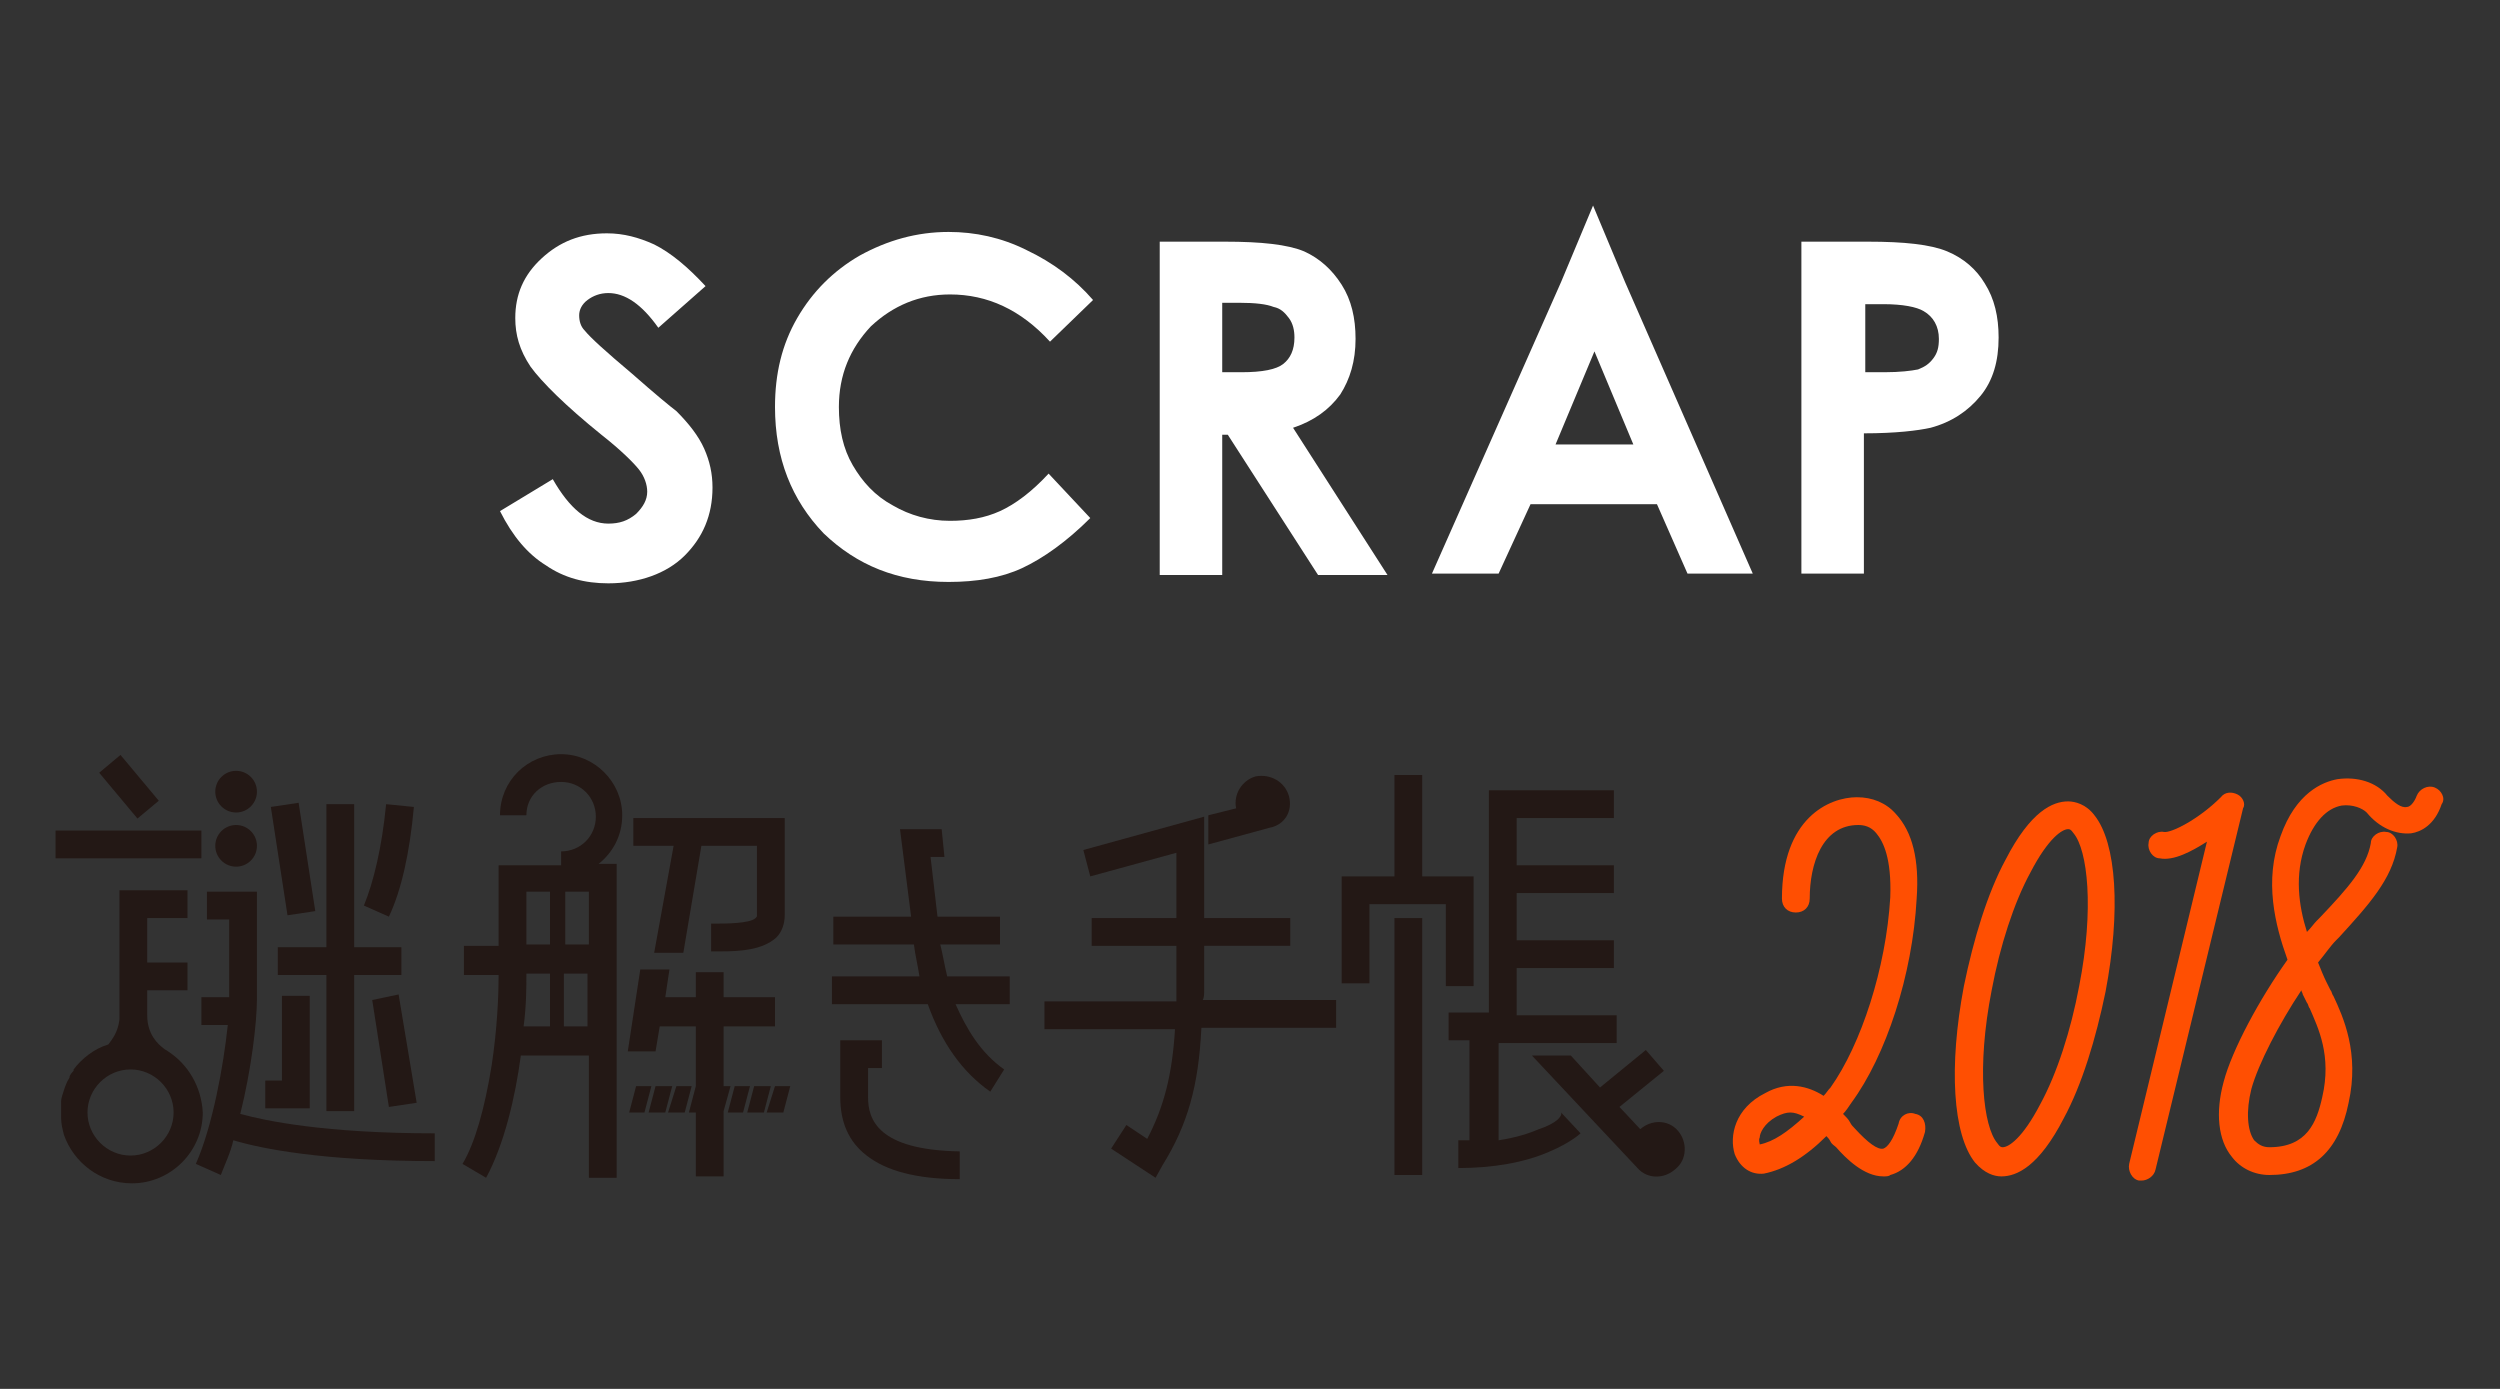
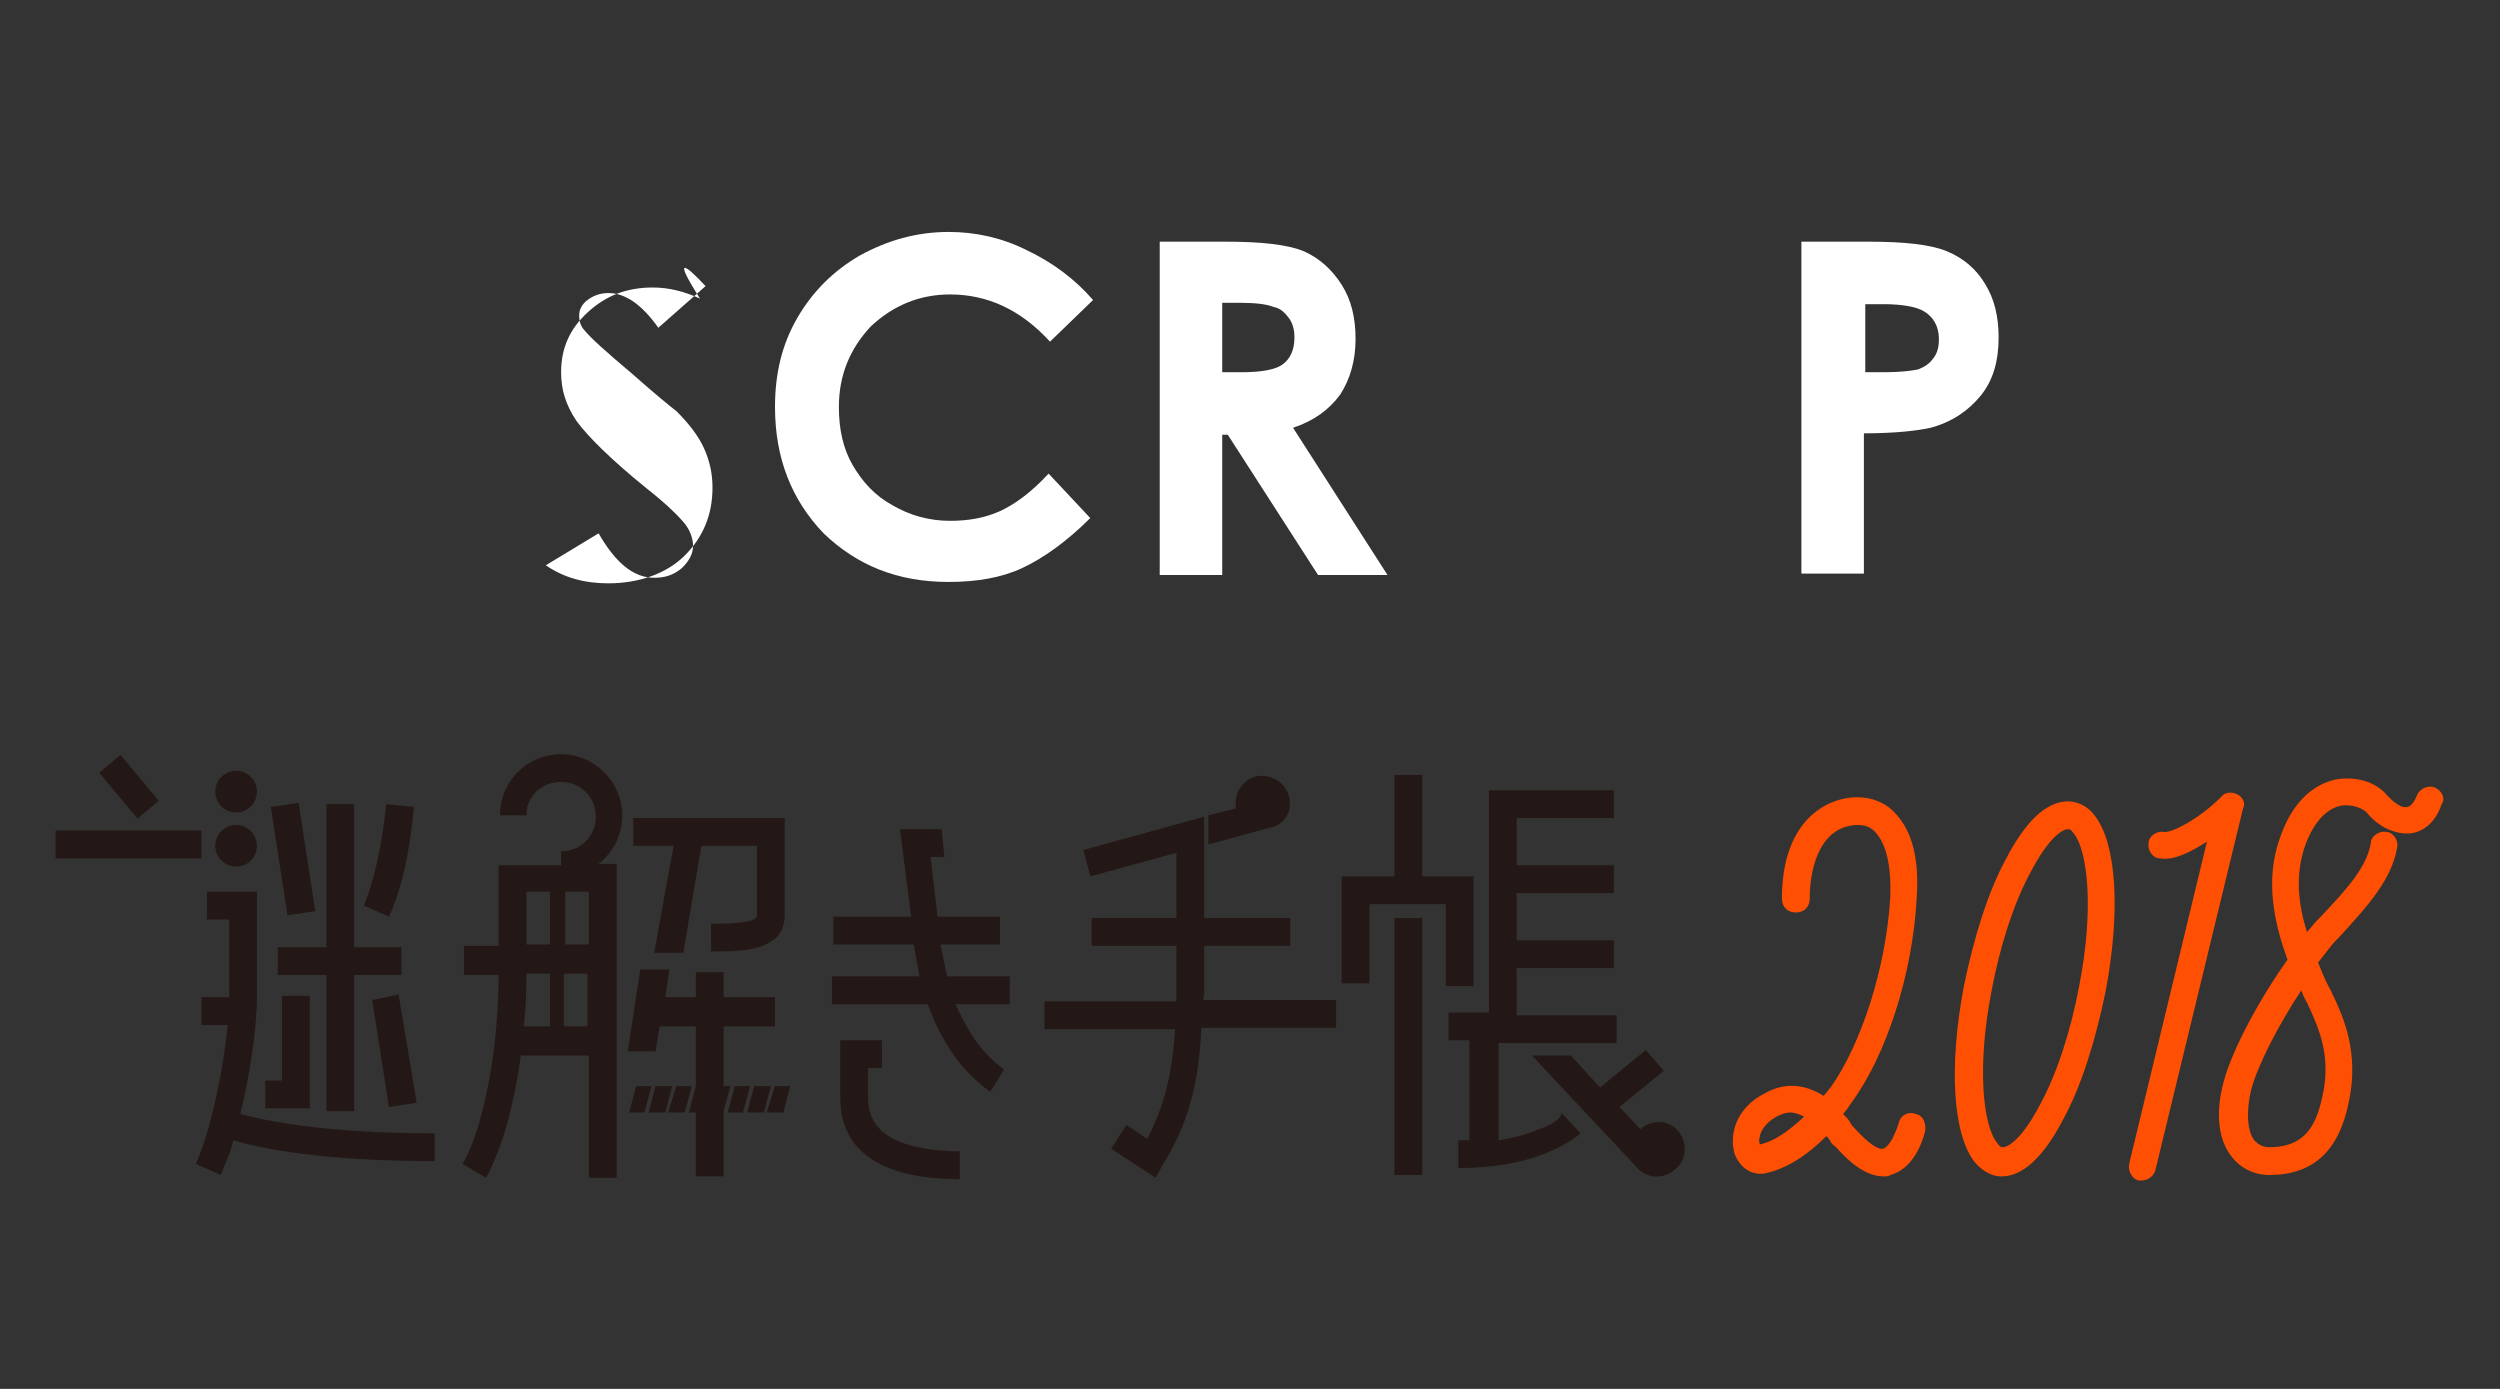
<svg xmlns="http://www.w3.org/2000/svg" version="1.1" x="0px" y="0px" viewBox="0 0 180 100" style="enable-background:new 0 0 180 100;" xml:space="preserve">
  <rect x="0" y="0" width="180" height="100" fill="#333333" stroke="none" />
  <style type="text/css">
	.st0{fill:#FCD000;}
	.st1{opacity:0.3;}
	.st2{fill:#BCB99C;}
	.st3{fill:#D8D8D9;}
	.st4{fill:#FCE471;}
	.st5{fill:#F4F2F3;}
	.st6{fill:#171310;}
	.st7{fill:#958000;}
	.st8{display:none;fill:#FCD000;}
	.st9{fill:#00153B;}
	.st10{fill:#FF4F02;}
	.st11{fill:#231815;}
	.st12{fill:#FFFFFF;}
	.st13{fill:#0E0000;}
	.st14{fill:#8CBE1D;}
	.st15{fill:#F0A854;}
	.st16{fill:#ED9100;}
	.st17{fill:#4C4234;}
	.st18{fill:#424242;}
	.st19{fill:#FF9D00;}
	.st20{fill:none;}
	.st21{fill:#404040;}
	.st22{clip-path:url(#SVGID_2_);}
	.st23{clip-path:url(#SVGID_4_);}
	.st24{fill:#1D2088;}
	.st25{fill:#334769;}
	.st26{fill:none;stroke:#907C86;stroke-miterlimit:10;}
	.st27{fill:none;stroke:#334769;stroke-miterlimit:10;}
	.st28{opacity:0.5;}
	.st29{fill:#55ACEE;}
	.st30{fill:#3C5998;}
	.st31{fill:#00B900;}
	.st32{fill:#3C5998;stroke:#3C5998;stroke-width:0.63;stroke-miterlimit:10;}
	.st33{fill:#252525;}
	.st34{opacity:0.4;}
	.st35{fill:none;stroke:#AE9300;stroke-width:3.871;stroke-linejoin:round;stroke-miterlimit:10;}
	.st36{fill:#AE9300;}
	.st37{fill:none;stroke:#C9AA00;stroke-width:1.29;stroke-linejoin:round;stroke-miterlimit:10;}
	.st38{fill:none;stroke:#E9C400;stroke-width:1.29;stroke-linejoin:round;stroke-miterlimit:10;}
	.st39{fill:none;stroke:#E9C400;stroke-width:1.29;stroke-linecap:round;stroke-linejoin:round;stroke-miterlimit:10;}
	.st40{fill:none;stroke:#C9AA00;stroke-width:1.29;stroke-linecap:round;stroke-linejoin:round;stroke-miterlimit:10;}
	.st41{fill:none;stroke:#E9C400;stroke-width:1.472;stroke-linecap:round;stroke-linejoin:round;stroke-miterlimit:10;}
	.st42{fill:none;stroke:#E9C400;stroke-width:1.249;stroke-linejoin:round;stroke-miterlimit:10;}
	.st43{clip-path:url(#SVGID_8_);}
	.st44{fill:#FCFEF8;}
	.st45{fill:none;stroke:#595757;stroke-width:0.135;stroke-miterlimit:10;}
	.st46{fill:none;stroke:#595757;stroke-width:0.135;stroke-miterlimit:10;stroke-dasharray:2.462,1.231;}
	.st47{fill:none;stroke:#595757;stroke-width:0.135;stroke-miterlimit:10;stroke-dasharray:2.444,1.222;}
	.st48{fill:#595757;}
	.st49{fill:none;stroke:#595757;stroke-width:0.726;stroke-miterlimit:10;}
	.st50{fill:#E4E4E5;}
	.st51{fill:#EB5F47;}
	.st52{fill:none;stroke:#595757;stroke-width:0.538;stroke-linecap:round;stroke-linejoin:round;stroke-miterlimit:10;}
	.st53{fill:none;stroke:#595757;stroke-width:0.673;stroke-linecap:round;stroke-linejoin:round;stroke-miterlimit:10;}
	.st54{fill:#FCFEF8;stroke:#595757;stroke-width:0.673;stroke-linecap:round;stroke-linejoin:round;stroke-miterlimit:10;}
	.st55{fill:#585757;}
	.st56{fill:none;stroke:#585757;stroke-width:0.673;stroke-linecap:round;stroke-linejoin:round;stroke-miterlimit:10;}
	.st57{fill:none;stroke:#EB5F47;stroke-width:0.673;stroke-miterlimit:10;}
	.st58{clip-path:url(#SVGID_10_);}
	.st59{fill:none;stroke:#595757;stroke-width:0.268;stroke-miterlimit:10;}
	.st60{fill:none;stroke:#EB5F47;stroke-width:0.268;stroke-miterlimit:10;}
	.st61{fill:#F5F5F5;}
	.st62{fill:none;stroke:#595757;stroke-width:0.107;stroke-miterlimit:10;stroke-dasharray:2.14,1.07;}
	.st63{fill:#F6B49D;}
	.st64{fill:#B5B5B6;}
	.st65{fill:none;stroke:#595757;stroke-width:2.14;stroke-miterlimit:10;}
	.st66{fill:#FCE3D9;}
	.st67{fill:none;stroke:#F6B49D;stroke-width:0.428;stroke-linecap:round;stroke-linejoin:round;stroke-miterlimit:10;}
	.st68{fill:#FFFFFF;stroke:#595757;stroke-width:0.385;stroke-linecap:round;stroke-linejoin:round;stroke-miterlimit:10;}
	.st69{fill:none;stroke:#595757;stroke-width:0.385;stroke-linecap:round;stroke-linejoin:round;stroke-miterlimit:10;}
	.st70{fill:none;stroke:#595757;stroke-width:0.385;stroke-miterlimit:10;}
	.st71{fill:#FFFFFF;stroke:#595757;stroke-width:0.385;stroke-miterlimit:10;}
	.st72{fill:none;stroke:#EB5F47;stroke-width:0.535;stroke-miterlimit:10;}
	.st73{clip-path:url(#SVGID_14_);}
	.st74{fill:none;stroke:#EB5F47;stroke-width:0.365;stroke-miterlimit:10;}
	.st75{fill:none;stroke:#EB5F47;stroke-width:0.365;stroke-linecap:round;stroke-linejoin:round;stroke-miterlimit:10;}
	.st76{fill:#EB5F47;stroke:#EB5F47;stroke-width:0.466;stroke-linecap:round;stroke-linejoin:round;stroke-miterlimit:10;}
	.st77{fill:none;stroke:#FFFFFF;stroke-width:1.167;stroke-miterlimit:10;}
	.st78{fill:none;stroke:#EB5F47;stroke-width:1.109;stroke-linecap:round;stroke-linejoin:round;stroke-miterlimit:10;}
	.st79{fill:none;stroke:#EB5F47;stroke-width:1.362;stroke-miterlimit:10;}
	.st80{fill:none;stroke:#EB5F47;stroke-width:1.362;stroke-linecap:round;stroke-linejoin:round;stroke-miterlimit:10;}
	.st81{fill:#FFFFFF;stroke:#EB5F47;stroke-width:1.362;stroke-miterlimit:10;}
	.st82{fill:none;stroke:#EB5F47;stroke-width:0.146;stroke-miterlimit:10;}
	.st83{fill:none;stroke:#EB5F47;stroke-width:0.778;stroke-linecap:round;stroke-linejoin:round;stroke-miterlimit:10;}
	.st84{fill:none;stroke:#EB5F47;stroke-width:0.73;stroke-miterlimit:10;}
	.st85{fill:none;stroke:#F1957A;stroke-width:1.46;stroke-linecap:round;stroke-linejoin:round;stroke-dasharray:4.458,4.458;}
	.st86{fill:none;stroke:#F19074;stroke-width:1.46;stroke-linecap:round;stroke-linejoin:round;stroke-dasharray:4.458,4.458;}
	.st87{fill:none;stroke:#EB5F47;stroke-width:1.46;stroke-linecap:round;stroke-linejoin:round;stroke-miterlimit:10;}
	.st88{fill:none;stroke:#F0896E;stroke-width:1.46;stroke-linecap:round;stroke-linejoin:round;stroke-miterlimit:10;}
	.st89{fill:none;stroke:#F0896E;stroke-width:1.095;stroke-linecap:round;stroke-linejoin:round;stroke-miterlimit:10;}
	.st90{clip-path:url(#SVGID_14_);fill:#F5F7F8;}
	.st91{fill:none;stroke:#231815;stroke-width:1.412;stroke-miterlimit:10;}
	.st92{fill:url(#SVGID_15_);}
	.st93{fill:#001653;}
	.st94{fill:#A7A8A8;}
	.st95{fill:url(#SVGID_16_);}
	.st96{fill:url(#SVGID_17_);}
	.st97{fill:#440000;}
	.st98{fill:url(#SVGID_18_);}
	.st99{fill:#EA5B02;}
	.st100{fill:#FCD001;}
	.st101{fill:none;stroke:#00153B;stroke-width:3;stroke-miterlimit:10;}
	.st102{display:none;}
	.st103{display:inline;}
	.st104{display:inline;fill:#FCD000;}
	.st105{display:inline;fill:#00153B;}
	.st106{display:inline;fill:#FFFFFF;}
	.st107{display:inline;opacity:0.7;fill:#00153B;}
	.st108{clip-path:url(#SVGID_20_);}
	.st109{fill:url(#SVGID_21_);}
	.st110{fill:url(#SVGID_22_);}
	.st111{display:inline;fill:#FF4F02;}
	.st112{display:none;opacity:0.7;}
	.st113{display:inline;fill:#FF5CD6;}
</style>
  <g id="レイヤー_1">
-     <rect x="-1134.6" y="-15.6" class="st8" width="2973.9" height="2211" />
    <g>
      <g>
        <g>
          <g>
            <g>
              <g>
-                 <path class="st12" d="M50.8,20.6l-3.4,3c-1.2-1.7-2.4-2.5-3.6-2.5c-0.6,0-1.1,0.2-1.5,0.5c-0.4,0.3-0.6,0.7-0.6,1.1         c0,0.4,0.1,0.8,0.4,1.1c0.4,0.5,1.5,1.5,3.4,3.1c1.7,1.5,2.8,2.4,3.2,2.7c0.9,0.9,1.6,1.8,2,2.7c0.4,0.9,0.6,1.8,0.6,2.8         c0,2-0.7,3.6-2,4.9S46,42,43.8,42c-1.7,0-3.2-0.4-4.5-1.3c-1.3-0.8-2.4-2.1-3.3-3.9l3.8-2.3c1.2,2.1,2.5,3.2,4,3.2         c0.8,0,1.4-0.2,2-0.7c0.5-0.5,0.8-1,0.8-1.6c0-0.5-0.2-1.1-0.6-1.6c-0.4-0.5-1.3-1.4-2.7-2.5c-2.6-2.1-4.3-3.8-5.1-4.9         c-0.8-1.2-1.1-2.3-1.1-3.5c0-1.7,0.6-3.1,1.9-4.3c1.3-1.2,2.8-1.8,4.7-1.8c1.2,0,2.3,0.3,3.4,0.8         C48.3,18.2,49.5,19.2,50.8,20.6z" />
+                 <path class="st12" d="M50.8,20.6l-3.4,3c-1.2-1.7-2.4-2.5-3.6-2.5c-0.6,0-1.1,0.2-1.5,0.5c-0.4,0.3-0.6,0.7-0.6,1.1         c0,0.4,0.1,0.8,0.4,1.1c0.4,0.5,1.5,1.5,3.4,3.1c1.7,1.5,2.8,2.4,3.2,2.7c0.9,0.9,1.6,1.8,2,2.7c0.4,0.9,0.6,1.8,0.6,2.8         c0,2-0.7,3.6-2,4.9S46,42,43.8,42c-1.7,0-3.2-0.4-4.5-1.3l3.8-2.3c1.2,2.1,2.5,3.2,4,3.2         c0.8,0,1.4-0.2,2-0.7c0.5-0.5,0.8-1,0.8-1.6c0-0.5-0.2-1.1-0.6-1.6c-0.4-0.5-1.3-1.4-2.7-2.5c-2.6-2.1-4.3-3.8-5.1-4.9         c-0.8-1.2-1.1-2.3-1.1-3.5c0-1.7,0.6-3.1,1.9-4.3c1.3-1.2,2.8-1.8,4.7-1.8c1.2,0,2.3,0.3,3.4,0.8         C48.3,18.2,49.5,19.2,50.8,20.6z" />
              </g>
              <g>
                <path class="st12" d="M78.7,21.6l-3.1,3c-2.1-2.3-4.5-3.4-7.2-3.4c-2.2,0-4.1,0.8-5.7,2.3c-1.5,1.6-2.3,3.5-2.3,5.8         c0,1.6,0.3,3,1,4.2c0.7,1.2,1.6,2.2,2.9,2.9c1.2,0.7,2.6,1.1,4.1,1.1c1.3,0,2.5-0.2,3.6-0.7c1.1-0.5,2.3-1.4,3.5-2.7l3,3.2         c-1.7,1.7-3.4,2.9-4.9,3.6c-1.5,0.7-3.3,1-5.3,1c-3.7,0-6.6-1.2-9-3.5c-2.3-2.4-3.5-5.4-3.5-9.1c0-2.4,0.5-4.5,1.6-6.4         c1.1-1.9,2.6-3.4,4.5-4.5c2-1.1,4.1-1.7,6.4-1.7c1.9,0,3.8,0.4,5.6,1.3C75.8,18.9,77.4,20.1,78.7,21.6z" />
              </g>
              <path class="st12" d="M83.4,17.4h4.8c2.6,0,4.5,0.2,5.7,0.7c1.1,0.5,2,1.3,2.7,2.4c0.7,1.1,1,2.4,1,3.9c0,1.6-0.4,2.9-1.1,4        c-0.8,1.1-1.9,1.9-3.4,2.4l6.8,10.6h-5l-6.5-10.1H88v10.1h-4.5V17.4 M88,26.8h1.4c1.5,0,2.5-0.2,3-0.6c0.5-0.4,0.8-1,0.8-1.9        c0-0.5-0.1-1-0.4-1.4c-0.3-0.4-0.6-0.7-1.1-0.8c-0.5-0.2-1.3-0.3-2.5-0.3H88V26.8z" />
-               <path class="st12" d="M112.4,20.3l2.3-5.5l2.3,5.5l9.2,21h-4.7l-2.2-5h-9.1l-2.3,5h-4.8L112.4,20.3 M114.8,25.3l-2.8,6.7h5.6        L114.8,25.3z" />
              <path class="st12" d="M129.6,17.4h4.9c2.6,0,4.5,0.2,5.7,0.7c1.2,0.5,2.1,1.3,2.7,2.3c0.7,1.1,1,2.4,1,3.9        c0,1.7-0.4,3.1-1.3,4.2c-0.9,1.1-2.1,1.9-3.6,2.3c-0.9,0.2-2.5,0.4-4.8,0.4v10.1h-4.5V17.4 M134.2,26.8h1.5        c1.1,0,1.9-0.1,2.4-0.2c0.5-0.2,0.8-0.4,1.1-0.8c0.3-0.4,0.4-0.8,0.4-1.4c0-0.9-0.4-1.6-1.1-2c-0.5-0.3-1.5-0.5-2.9-0.5h-1.3        V26.8z" />
            </g>
          </g>
        </g>
      </g>
      <g>
        <g>
          <g>
            <path class="st11" d="M67.7,68H72v-2h-4.5L67,61.7h1l-0.2-2h-3l0.8,6.3h-5.6v2h5.8c0.1,0.8,0.3,1.6,0.4,2.3h-6.3v2h6.9       c1,2.8,2.5,4.9,4.5,6.3l1-1.6c-1.7-1.2-2.7-2.9-3.5-4.7h3.9v-2h-4.5C68,69.5,67.9,68.8,67.7,68z" />
            <path class="st11" d="M62.5,79v-2.1h1v-2h-3V79c0,1.8,0.6,3.2,1.9,4.2c1.4,1.1,3.6,1.7,6.7,1.7v-2C63.2,82.8,62.5,80.6,62.5,79       z" />
-             <path class="st11" d="M12.1,75.7L12.1,75.7C12.1,75.7,12.1,75.7,12.1,75.7L12.1,75.7L12.1,75.7c-0.1-0.1-0.2-0.1-0.3-0.2l0,0       c-0.4-0.3-1.2-1-1.2-2.4v-1.8h2.9v-2h-2.9v-3.2h2.9v-2h-2.9h-2v9.3c-0.1,0.9-0.5,1.4-0.8,1.8c-1,0.3-1.9,1-2.5,1.8l0,0       c0,0,0,0,0,0.1C5.2,77.2,5,77.4,5,77.6c-0.2,0.3-0.3,0.6-0.4,0.9c-0.1,0.3-0.2,0.6-0.2,0.8c0,0.2,0,0.3,0,0.5       c0,0.1,0,0.2,0,0.3c0,0.1,0,0.3,0,0.4c0,0.4,0.1,0.8,0.2,1.2c0.7,2,2.6,3.5,4.9,3.5c2.8,0,5.1-2.3,5.1-5.1       C14.5,78.2,13.5,76.6,12.1,75.7z M9.4,83.2c-1.7,0-3.1-1.4-3.1-3.1c0-1.7,1.4-3.1,3.1-3.1c1.7,0,3.1,1.4,3.1,3.1       C12.5,81.8,11.1,83.2,9.4,83.2z" />
            <rect x="4" y="59.8" class="st11" width="10.5" height="2" />
            <polygon class="st11" points="20,68.2 20,70.2 23.5,70.2 23.5,80 25.5,80 25.5,70.2 28.9,70.2 28.9,68.2 25.5,68.2 25.5,57.9        23.5,57.9 23.5,68.2      " />
            <polygon class="st11" points="26.8,72 28,79.7 30,79.4 28.7,71.6      " />
            <polygon class="st11" points="22.7,65.6 21.5,57.8 19.5,58.1 20.7,65.9      " />
            <polygon class="st11" points="22.3,79.8 22.3,77.8 22.3,71.7 20.3,71.7 20.3,77.8 19.1,77.8 19.1,79.8 20.3,79.8      " />
            <rect x="8.3" y="54.5" transform="matrix(0.767 -0.641 0.641 0.767 -34.159 19.156)" class="st11" width="2" height="4.3" />
            <circle class="st11" cx="17" cy="57" r="1.5" />
            <circle class="st11" cx="17" cy="60.9" r="1.5" />
            <path class="st11" d="M18.5,71.9v-7.7h-3.6v2h1.6v5.6h-2v2h1.9c-0.3,2.9-1.1,7.3-2.3,10l1.8,0.8c0.3-0.8,0.7-1.6,0.9-2.5       c2,0.6,6.4,1.5,14.5,1.5v-2c-7.9,0-12.2-0.9-14-1.4C18.1,77,18.5,73.6,18.5,71.9z" />
            <path class="st11" d="M29.8,58.1l-2-0.2c-0.3,3.1-0.9,5.6-1.6,7.3L28,66C28.9,64.1,29.5,61.4,29.8,58.1z" />
            <polygon class="st11" points="45.8,78.2 45.3,80.1 46.4,80.1 46.9,78.2      " />
            <polygon class="st11" points="47.2,78.2 46.7,80.1 47.9,80.1 48.4,78.2      " />
            <polygon class="st11" points="48.7,78.2 48.1,80.1 49.3,80.1 49.8,78.2      " />
            <polygon class="st11" points="52.6,78.2 52.1,78.2 52.1,73.9 55.8,73.9 55.8,71.8 52.1,71.8 52.1,70 50.1,70 50.1,71.8        47.9,71.8 48.2,69.8 46.1,69.8 45.2,75.7 47.2,75.7 47.5,73.9 50.1,73.9 50.1,78.2 49.6,80.1 50.1,80.1 50.1,84.7 52.1,84.7        52.1,80      " />
            <polygon class="st11" points="52.9,78.2 52.4,80.1 53.5,80.1 54,78.2      " />
            <polygon class="st11" points="54.3,78.2 53.8,80.1 55,80.1 55.5,78.2      " />
            <polygon class="st11" points="55.2,80.1 56.4,80.1 56.9,78.2 55.8,78.2      " />
            <path class="st11" d="M47.1,68.6h2.1l1.3-7.7h4v5c0,0.1,0,0.1-0.1,0.2c-0.4,0.4-2.2,0.4-2.9,0.4c-0.1,0-0.2,0-0.3,0v2       c0.1,0,0.2,0,0.3,0c0.1,0,0.3,0,0.4,0c1.4,0,3-0.1,4-1c0.4-0.4,0.6-1,0.6-1.6v-7H45.6v2h2.9L47.1,68.6z" />
            <path class="st11" d="M44.8,58.7c0-2.4-2-4.4-4.4-4.4c-2.4,0-4.4,1.9-4.4,4.4h1.9c0-1.4,1.1-2.4,2.5-2.4c1.4,0,2.5,1.1,2.5,2.5       c0,1.4-1.1,2.5-2.5,2.5v1h-4.5v5.8h-2.5v2.1h2.5v0.1c0,1.3-0.1,3.8-0.5,6.4c-0.5,3.1-1.2,5.6-2.1,7.1l1.7,1       c1.3-2.4,2.1-5.8,2.5-8.8h4.9v8.8h2V62.2h-1.3C44.1,61.4,44.8,60.2,44.8,58.7z M42.4,64.2v3.8h-1.7v-3.8H42.4z M37.9,64.2h1.7       v3.8h-1.7V64.2z M37.9,70.2v-0.1h1.7v3.8h-1.9C37.9,72.4,37.9,71.1,37.9,70.2z M40.6,73.9v-3.8h1.7v3.8H40.6z" />
            <path class="st11" d="M86.7,71.3v-3.2h6.2v-2h-6.2v-7.3L78,61.2l0.5,1.9l6.2-1.7v4.7h-6.1v2h6.1v3.2c0,0.3,0,0.6,0,0.8h-9.5v2       h9.4c-0.2,3.3-0.8,5.6-2,7.9l-1.5-1L80,82.7l3.2,2.1l0.5-0.9c1.8-2.9,2.6-5.7,2.8-9.9h9.7v-2h-9.6       C86.7,71.8,86.7,71.6,86.7,71.3z" />
            <path class="st11" d="M92.8,57.3c-0.3-1-1.3-1.6-2.4-1.4c-1,0.3-1.6,1.3-1.4,2.3l-2,0.5l0,2.1l4.4-1.2       C92.5,59.4,93.1,58.4,92.8,57.3z" />
            <rect x="100.4" y="66.1" class="st11" width="2" height="18.5" />
            <polygon class="st11" points="106.1,71 106.1,63.1 102.4,63.1 102.4,55.8 100.4,55.8 100.4,63.1 96.6,63.1 96.6,70.8        98.6,70.8 98.6,65.1 104.1,65.1 104.1,71      " />
            <path class="st11" d="M120.8,81.4c-0.7-0.8-1.9-0.8-2.7-0.1l-1.5-1.6l3.2-2.6l-1.3-1.5l-3.3,2.7l-2.1-2.3l-2.8,0l7.6,8.1       c0.7,0.8,1.9,0.8,2.7,0.1C121.5,83.5,121.5,82.2,120.8,81.4z" />
            <path class="st11" d="M110.8,81.3c-0.7,0.3-1.6,0.6-2.9,0.8v-7h8.5v-2h-7.2v-3.4h7v-2h-7v-3.4h7v-2h-7v-3.4h7v-2h-7h-1h-1v16       h-2.9v2h1.5v7.2c-0.3,0-0.5,0-0.8,0v2c2.5,0,4.8-0.4,6.6-1.2c1.4-0.6,2.1-1.2,2.2-1.3l-1.4-1.5C112.5,80.4,112,80.9,110.8,81.3       z" />
          </g>
          <g>
            <g>
              <g>
                <path class="st10" d="M137.9,80.2c-0.5-0.2-1.1,0.1-1.2,0.7c-0.4,1.2-0.8,1.7-1.1,1.8c-0.4,0.1-1.1-0.4-2.1-1.5         c-0.1-0.1-0.2-0.2-0.3-0.4c-0.1-0.2-0.3-0.4-0.5-0.6c0.2-0.2,0.4-0.5,0.6-0.8c2.5-3.4,4.4-9.2,4.7-14.7         c0.2-2.8-0.3-4.8-1.5-6.1c-0.7-0.8-1.7-1.2-2.8-1.2c-2,0-5.4,1.5-5.4,7.3c0,0.6,0.4,1,1,1c0.6,0,1-0.4,1-1         c0-2.5,0.9-5.3,3.5-5.3c0.4,0,0.9,0.1,1.3,0.6c0.5,0.6,1.1,1.8,1,4.6c-0.3,5.1-2.1,10.6-4.3,13.7c-0.2,0.2-0.3,0.4-0.5,0.6         c-1.1-0.7-2.6-1.1-4.2-0.2c-2.2,1.1-2.6,3.1-2.2,4.4c0.4,1,1.2,1.5,2.1,1.4c1.5-0.3,3-1.2,4.5-2.7c0.1,0.1,0.2,0.2,0.3,0.4         c0.1,0.2,0.3,0.3,0.4,0.4c0.7,0.8,2,2.1,3.4,2.1c0.2,0,0.4,0,0.5-0.1c1.1-0.3,2-1.3,2.5-3.1         C138.7,80.9,138.5,80.3,137.9,80.2z M126.7,82.4c0-0.1-0.1-0.3,0-0.5c0-0.3,0.3-1,1.2-1.5c0.4-0.2,0.7-0.3,1-0.3         c0.3,0,0.6,0.1,1,0.3C128.7,81.5,127.7,82.2,126.7,82.4z" />
              </g>
            </g>
            <g>
              <g>
                <path class="st10" d="M148.9,57.7c-1.1,0-2.7,0.7-4.5,4.2c-1.3,2.4-2.3,5.7-3,9.1c-1.1,5.8-0.8,10.7,0.8,12.7         c0.7,0.8,1.4,1,1.9,1c1.1,0,2.7-0.7,4.5-4.2c1.3-2.4,2.3-5.7,3-9.1c1.1-5.8,0.8-10.7-0.8-12.7         C150.2,57.9,149.4,57.7,148.9,57.7z M149.7,71c-0.6,3.2-1.6,6.3-2.8,8.5c-1.3,2.5-2.3,3.1-2.7,3.1c-0.1,0-0.2,0-0.4-0.3         c-1-1.2-1.5-5.4-0.4-11c0.6-3.2,1.6-6.3,2.8-8.5c1.3-2.5,2.3-3.1,2.7-3.1c0.1,0,0.2,0,0.4,0.3         C150.3,61.2,150.8,65.4,149.7,71z" />
              </g>
            </g>
            <g>
              <path class="st10" d="M161.1,57.2c-0.4-0.2-0.9-0.2-1.2,0.2c-1.6,1.6-3.6,2.6-4.1,2.5c-0.5-0.1-1.1,0.3-1.1,0.8        c-0.1,0.5,0.3,1.1,0.8,1.1c1,0.2,2.3-0.5,3.4-1.2l-5.6,23.2c-0.1,0.5,0.2,1.1,0.7,1.2c0.1,0,0.2,0,0.2,0c0.4,0,0.9-0.3,1-0.8        l6.3-26C161.7,57.9,161.5,57.4,161.1,57.2z" />
            </g>
            <g>
              <g>
                <path class="st10" d="M175.3,56.7c-0.5-0.2-1.1,0.1-1.3,0.6c-0.1,0.3-0.4,0.8-0.7,0.8c-0.4,0.1-0.9-0.3-1.4-0.8         c-0.8-1-2.2-1.4-3.6-1.2c-1.1,0.2-3,1-4.1,4.1c-1.2,3.2-0.4,6.4,0.5,8.9c-2,2.8-4,6.5-4.6,8.8c-0.6,2.2-0.4,4.2,0.6,5.4         c0.6,0.8,1.6,1.3,2.7,1.3c3.1,0,5-1.7,5.7-5.2c0.8-3.6-0.4-6.2-1.1-7.7c-0.1-0.1-0.1-0.3-0.2-0.4c-0.1-0.2-0.2-0.4-0.3-0.6         c-0.2-0.4-0.4-0.9-0.6-1.4c0.5-0.6,0.9-1.2,1.3-1.6l0.2-0.2c2.2-2.4,3.8-4.2,4.2-6.5c0.1-0.5-0.3-1.1-0.8-1.1         c-0.5-0.1-1.1,0.3-1.1,0.8c-0.3,1.7-1.6,3.2-3.7,5.4l-0.2,0.2c-0.2,0.2-0.4,0.5-0.7,0.8c-0.6-1.9-0.9-4.1-0.1-6.3         c0.6-1.6,1.5-2.6,2.6-2.8c0.8-0.1,1.5,0.2,1.8,0.5c0.9,1.1,2.1,1.6,3.2,1.5c0.7-0.1,1.7-0.6,2.2-2.1         C176.1,57.5,175.8,56.9,175.3,56.7z M165.7,71.3c0,0.1,0.1,0.2,0.1,0.3c0.1,0.2,0.2,0.4,0.3,0.6c0.1,0.1,0.1,0.3,0.2,0.4         c0.6,1.4,1.6,3.4,0.9,6.4c-0.4,1.8-1.1,3.6-3.8,3.6c-0.5,0-0.8-0.2-1.1-0.5c-0.5-0.7-0.6-2.1-0.2-3.7         C162.6,76.6,164.1,73.7,165.7,71.3z" />
              </g>
            </g>
          </g>
        </g>
      </g>
    </g>
  </g>
  <g id="レイヤー_3">
</g>
  <g id="レイヤー_4">
</g>
  <g id="RollOver" class="st102">
</g>
  <g id="MENU" class="st102">
    <rect x="-29.1" y="-16.6" class="st105" width="762.9" height="1384" />
    <g class="st103">
      <g>
        <g>
          <rect x="124.1" y="92.1" transform="matrix(0.767 -0.641 0.641 0.767 -33.397 104.257)" class="st0" width="5.6" height="12.1" />
          <circle class="st0" cx="148.3" cy="99.1" r="4.3" />
        </g>
      </g>
    </g>
  </g>
  <g id="RollOver_1_" class="st102">
    <g class="st103">
      <g>
        <g>
          <rect x="124.1" y="92.1" transform="matrix(0.767 -0.641 0.641 0.767 -33.397 104.257)" class="st12" width="5.6" height="12.1" />
          <circle class="st12" cx="148.3" cy="99.1" r="4.3" />
        </g>
      </g>
    </g>
  </g>
  <g id="変更箇所" class="st112">
    <rect x="-21.7" y="-6.6" class="st113" width="231" height="125" />
  </g>
</svg>